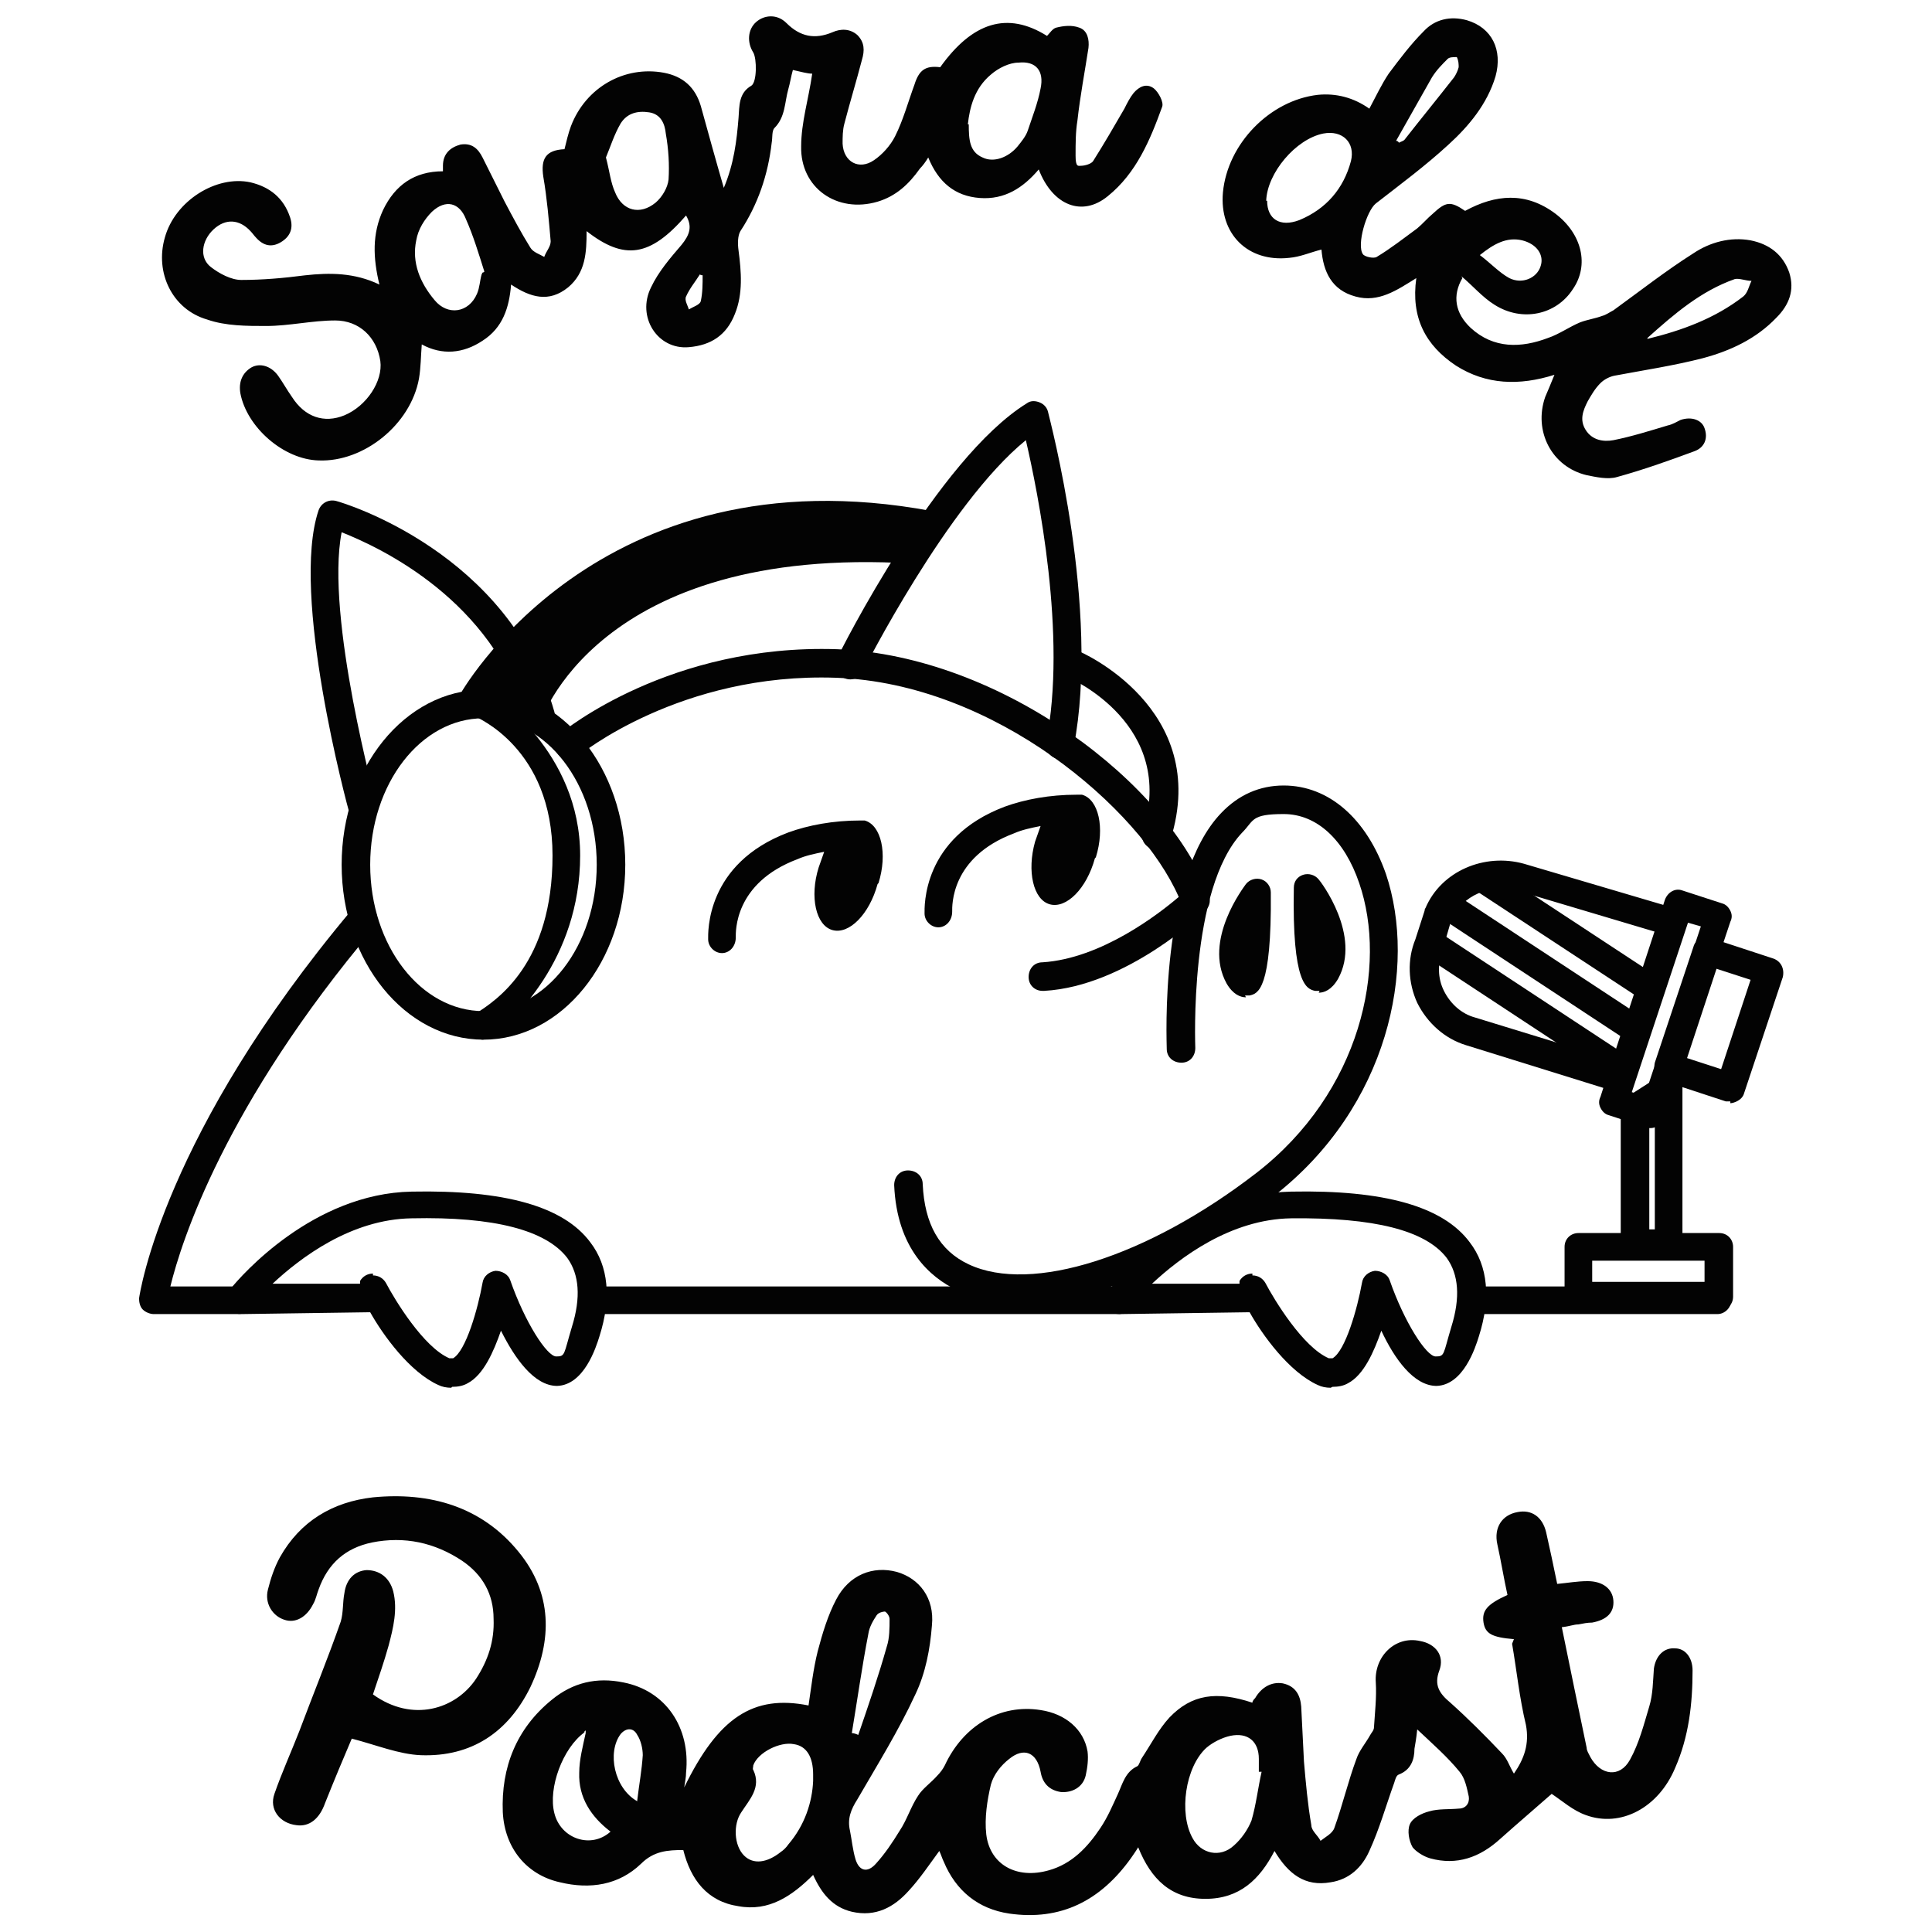
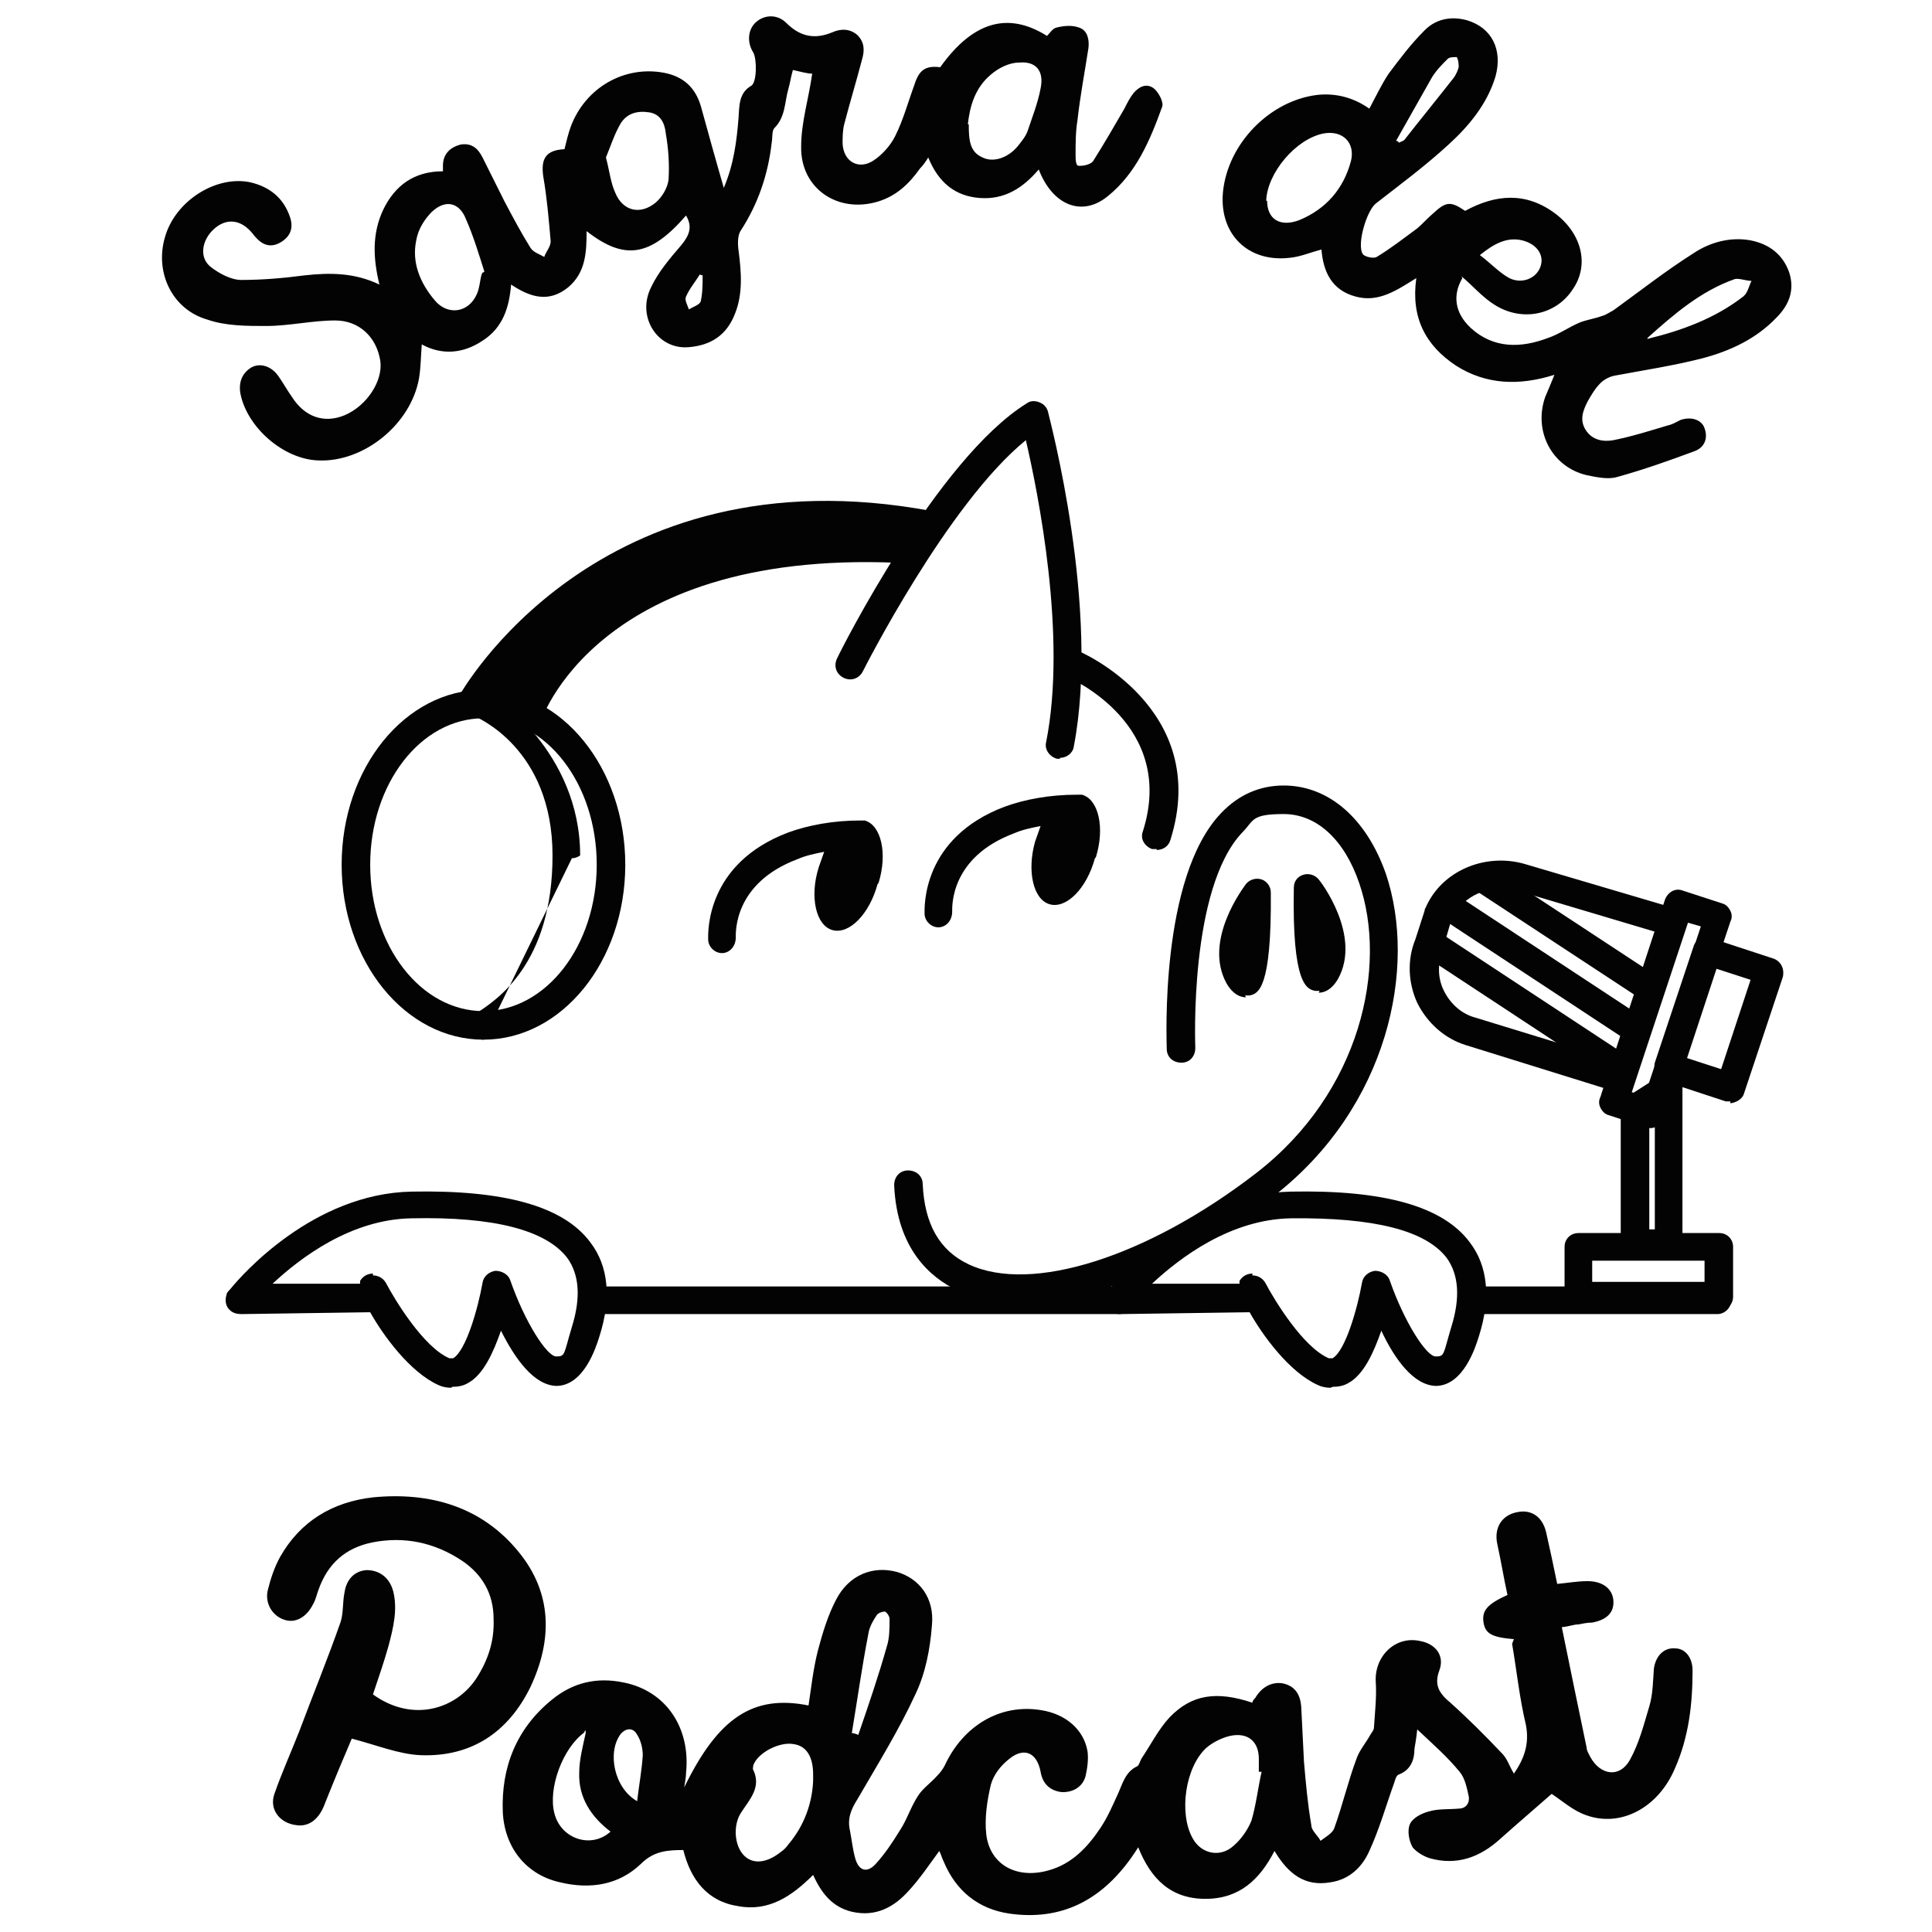
<svg xmlns="http://www.w3.org/2000/svg" version="1.1" viewBox="0 0 209.8 209.8">
  <path d="M110.8 141.5c-2.6 0-4.9-.5-6.9-1.4-2.9-1.4-6.5-4.5-6.8-11.4 0-.9.6-1.6 1.5-1.6s1.6.6 1.6 1.5c.2 4.3 1.8 7.2 5 8.7 6.8 3.2 19.4-.8 31.2-9.9 11.4-8.8 14.3-22.5 11.2-31.5-1.6-4.7-4.6-7.5-8.2-7.5s-3.2.7-4.5 2c-5.8 6.1-5.1 23.2-5.1 23.4 0 .9-.6 1.6-1.5 1.6s-1.6-.6-1.6-1.5c0-.8-.8-18.6 5.9-25.6 1.9-2 4.2-3 6.8-3 4.9 0 9 3.6 11.1 9.6 3.4 10.1.3 25.3-12.2 35-9.7 7.5-19.7 11.6-27.5 11.6Z" fill="#030303" />
  <path d="M135.3 108.3c-.6 0-1.4-.3-2.1-1.5-2.6-4.7 1.9-10.5 2.1-10.8.4-.5 1.1-.7 1.7-.5.6.2 1 .8 1 1.4.1 10.6-1.4 11-2.3 11.2h-.5ZM143.3 107.6h-.5c-.9-.2-2.5-.7-2.3-11.2 0-.7.4-1.2 1-1.4.6-.2 1.3 0 1.7.5.2.2 4.7 6.1 2.1 10.8-.7 1.2-1.5 1.5-2.1 1.5Zm.9-2.6Zm-1.7-.2ZM49 150.7c-.5 0-1-.1-1.4-.3-3.1-1.4-6-5.4-7.4-7.9h-.1l-13.9.2c-.4 0-.9-.1-1.2-.4-.5-.4-.6-1.1-.4-1.7 0-.2.2-.4.4-.6 1.2-1.5 9-10.4 19.7-10.6 10.1-.2 16.5 1.6 19.4 5.5 2 2.6 2.3 6.1 1 10.2-.4 1.3-1.7 5.3-4.6 5.4-2.5 0-4.6-3-6.1-6-.8 2.3-1.9 4.8-3.6 5.7-.5.3-1.1.4-1.7.4Zm-8.5-12.2c.6 0 1.1.3 1.4.8 1 1.9 4.1 7 6.9 8.2h.4c1.4-.8 2.7-5.4 3.2-8.2.1-.7.7-1.2 1.4-1.3.7 0 1.4.4 1.6 1 1.6 4.6 4 8.3 5 8.3s.8-.2 1.7-3.2c1-3.2.8-5.7-.5-7.5-2.3-3-7.9-4.5-16.9-4.3-6.6.1-12.1 4.3-15.1 7.1h9.5v-.3c.3-.5.8-.8 1.4-.8ZM144.5 150.7c-.5 0-1-.1-1.4-.3-3.1-1.4-6-5.4-7.4-7.9h-.1l-13.9.2h-.1c-.4 0-.9-.1-1.2-.4-.4-.5-.6-1.1-.3-1.7 0-.2.2-.4.4-.6 1.2-1.5 9-10.4 19.7-10.6 10.1-.2 16.5 1.6 19.4 5.5 2 2.6 2.3 6.1 1 10.2-.4 1.3-1.7 5.3-4.6 5.4-2.5 0-4.6-3-6-6-.8 2.3-1.9 4.8-3.6 5.7-.5.3-1.1.4-1.7.4Zm-8.5-12.2c.6 0 1.1.3 1.4.8 1 1.9 4.1 7 6.9 8.2h.4c1.4-.8 2.7-5.4 3.2-8.2.1-.7.7-1.2 1.4-1.3.7 0 1.4.4 1.6 1 1.6 4.6 4 8.3 5 8.3s.8-.2 1.7-3.2c1-3.2.8-5.7-.5-7.5-2.3-3-7.9-4.4-16.9-4.3-6.6.1-12.1 4.3-15.1 7.1h9.5v-.3c.3-.5.8-.8 1.4-.8ZM52.5 112.9c-8.5 0-15.4-8.5-15.4-19s6.9-19 15.4-19 15.4 8.5 15.4 19-6.9 19-15.4 19Zm0-34.9c-6.8 0-12.3 7.1-12.3 15.9s5.5 15.9 12.3 15.9 12.3-7.1 12.3-15.9S59.3 78 52.5 78Z" fill="#030303" />
-   <path d="M52.5 112.9c-.5 0-1-.2-1.3-.7-.5-.7-.3-1.6.4-2.1 2.4-1.5 8.4-5.5 8.4-17.2s-8.3-15-8.4-15.1c-.7-.5-.9-1.4-.5-2.1.5-.7 1.4-.9 2.1-.5.4.3 9.8 6.4 9.8 17.7s-7.4 18.2-9.8 19.7c-.3.2-.6.3-.9.3Z" fill="#030303" />
-   <path d="M39.5 89.6c-.7 0-1.3-.4-1.5-1.1-.3-1-6.5-24-3.4-33.1.3-.8 1.1-1.2 1.9-1 .8.2 18.8 5.6 23.7 22.9.2.8-.2 1.7-1.1 1.9-.8.2-1.7-.2-1.9-1.1-3.7-12.9-15.8-18.6-20.1-20.3-1.8 9.2 3.8 29.5 3.8 29.7.2.8-.3 1.7-1.1 1.9h-.4ZM26 142.7h-9.3c-.4 0-.9-.2-1.2-.5-.3-.3-.4-.8-.4-1.2.1-.7 2.7-17.9 23.1-42.2.5-.7 1.5-.7 2.2-.2.7.5.7 1.5.2 2.2-16.2 19.2-20.9 34-22.1 38.9h7.4c.9 0 1.5.7 1.5 1.5s-.7 1.5-1.5 1.5ZM113.2 107.6c-.8 0-1.5-.6-1.5-1.5s.6-1.6 1.5-1.6c6.4-.4 12.7-5.3 14.8-7.1-4.2-9.6-20-23.2-37.2-23.8-16.9-.6-27.9 8.4-28 8.5-.7.5-1.6.5-2.2-.2-.5-.7-.5-1.6.2-2.2.5-.4 12-9.8 30.1-9.2 17.9.7 36.1 14.7 40.4 26.8.2.6 0 1.2-.4 1.6-.3.3-8.6 8.2-17.5 8.7Z" fill="#030303" />
+   <path d="M52.5 112.9c-.5 0-1-.2-1.3-.7-.5-.7-.3-1.6.4-2.1 2.4-1.5 8.4-5.5 8.4-17.2s-8.3-15-8.4-15.1c-.7-.5-.9-1.4-.5-2.1.5-.7 1.4-.9 2.1-.5.4.3 9.8 6.4 9.8 17.7c-.3.2-.6.3-.9.3Z" fill="#030303" />
  <path d="M115.1 82.4h-.3c-.8-.2-1.4-1-1.2-1.8 2.3-11.5-.9-27.2-2.2-32.8-8.5 6.9-17.6 24.9-17.7 25.1-.4.8-1.3 1.1-2.1.7-.8-.4-1.1-1.3-.7-2.1.4-.9 10.9-21.7 20.6-27.7.4-.3.9-.3 1.4-.1.5.2.8.6.9 1 .2.9 5.7 21.4 2.8 36.4-.1.7-.8 1.2-1.5 1.2Z" fill="#030303" />
  <path d="m102.1 58-1.6 2.5c-.3.5-.8.7-1.4.7-34.4-2.1-40.5 17.3-40.5 17.5-.1.4-.5.8-.9 1-.2 0-.4.1-.6.1s-.5 0-.7-.2c-3.3-1.8-4.6-1.7-4.8-1.7-.6.2-1.2 0-1.6-.4-.4-.5-.5-1.2-.2-1.8.1-.3 15-27 51.4-20.2.5 0 .9.4 1.1.9.2.5.2 1-.1 1.4ZM125.6 92.2h-.5c-.8-.3-1.3-1.1-1-1.9 3.7-11.6-7.8-16.6-8.2-16.8-.8-.3-1.2-1.2-.8-2 .3-.8 1.2-1.2 2-.8.1 0 14.5 6.2 10 20.5-.2.7-.8 1.1-1.5 1.1ZM121.5 142.7H65c-.9 0-1.5-.7-1.5-1.5s.7-1.5 1.5-1.5h56.5c.9 0 1.5.7 1.5 1.5s-.7 1.5-1.5 1.5ZM95.3 96c-.9 3.3-3.1 5.5-4.9 5-1.8-.5-2.5-3.6-1.5-6.8.2-.6.4-1.1.6-1.7-1 .2-2 .4-2.9.8-6.9 2.6-6.7 7.9-6.7 8.5 0 1-.7 1.7-1.5 1.7s-1.5-.7-1.5-1.5c0-.7-.3-8.2 8.7-11.6 2.2-.8 4.9-1.3 7.8-1.3h.5c1.8.5 2.5 3.6 1.5 6.8ZM118.9 93.2c-.9 3.3-3.1 5.5-4.9 5-1.8-.5-2.5-3.6-1.6-6.8.2-.6.4-1.1.6-1.7-1 .2-2 .4-2.9.8-6.9 2.6-6.7 7.9-6.7 8.5 0 1-.7 1.7-1.5 1.7s-1.5-.7-1.5-1.5c0-.7-.3-8.2 8.7-11.6 2.2-.8 4.9-1.3 7.8-1.3H117.5c1.8.5 2.5 3.6 1.5 6.8ZM186.5 142.7h-25.4c-.9 0-1.5-.7-1.5-1.5s.7-1.5 1.5-1.5h25.4c.9 0 1.5.7 1.5 1.5s-.7 1.5-1.5 1.5ZM176.1 118.6h-.5l-16.4-5.1c-2.3-.7-4.2-2.4-5.3-4.6-1-2.2-1.1-4.7-.2-6.9l1-3.1s0-.2.1-.3c1.7-4 6.4-6 10.7-4.8l16.6 4.9c.4.1.7.4.9.8s.2.8 0 1.2l-5.6 16.8c-.2.6-.8 1.1-1.5 1.1Zm-18.5-18.7-.9 3.1v.1c-.6 1.5-.6 3.1.1 4.5s1.9 2.5 3.4 2.9l15 4.6 4.6-13.9-15.1-4.5c-2.8-.8-6 .6-7 3.1Zm-2.4 2.6Z" fill="#030303" />
  <path d="M179.5 122.5h-.5l-4.3-1.4c-.4-.1-.7-.4-.9-.8-.2-.4-.2-.8 0-1.2l.8-2.5 6.2-18.9c.3-.8 1.1-1.3 1.9-1l4.3 1.4c.4.1.7.4.9.8.2.4.2.8 0 1.2l-7.1 21.3c-.1.4-.4.7-.8.9-.2.1-.5.2-.7.2Zm-2.3-3.9 1.4.4 6.1-18.4-1.4-.4-6.1 18.4Z" fill="#030303" />
  <path d="M175.4 117.2c-.3 0-.6 0-.8-.3L155 104c-.7-.5-.9-1.4-.4-2.1.5-.7 1.4-.9 2.1-.4l19.6 12.9c.7.5.9 1.4.4 2.1-.3.5-.8.7-1.3.7ZM176.9 112.9c-.3 0-.6 0-.8-.3l-19.6-12.9c-.7-.5-.9-1.4-.4-2.1.5-.7 1.4-.9 2.1-.4l19.6 12.9c.7.5.9 1.4.4 2.1-.3.5-.8.7-1.3.7ZM178.4 108.4c-.3 0-.6 0-.8-.3l-17.2-11.3c-.7-.5-.9-1.4-.4-2.1.5-.7 1.4-.9 2.1-.4l17.2 11.3c.7.5.9 1.4.4 2.1-.3.5-.8.7-1.3.7ZM187.9 119.6h-.5l-6.7-2.2c-.8-.3-1.2-1.1-1-2l4.2-12.6c.1-.4.4-.7.8-.9.4-.2.8-.2 1.2 0l6.7 2.2c.8.3 1.2 1.1 1 2l-4.2 12.6c-.1.4-.4.7-.8.9-.2.1-.5.2-.7.2Zm-4.7-4.7 3.7 1.2 3.2-9.7-3.7-1.2-3.2 9.7Z" fill="#030303" />
  <path d="M177.6 136.6c-.4 0-.8-.2-1.1-.4-.3-.3-.5-.7-.5-1.1v-14.7c0-.5.3-1 .7-1.3l3.6-2.3c.5-.3 1.1-.3 1.6 0s.8.8.8 1.3V135c0 .8-.7 1.5-1.5 1.5h-3.6Zm1.5-15.4v12.3h.6v-12.6l-.6.3Z" fill="#030303" />
  <path d="M186.7 142.3h-15.3c-.9 0-1.5-.7-1.5-1.5v-5.4c0-.9.7-1.5 1.5-1.5h15.3c.9 0 1.5.7 1.5 1.5v5.4c0 .9-.7 1.5-1.5 1.5Zm-13.8-3.1h12.2v-2.3h-12.2v2.3ZM164.4 178c-2.4-.2-3.1-.6-3.3-1.8-.2-1.3.4-2 2.6-3-.4-1.8-.7-3.7-1.1-5.5-.4-1.8.5-3.2 2.2-3.5 1.5-.3 2.7.5 3.1 2.2.4 1.8.8 3.6 1.2 5.6 1.1-.1 2.2-.3 3.3-.3 1.6 0 2.7.8 2.8 2.1.1 1.3-.7 2.1-2.3 2.4-.5 0-1 .1-1.5.2-.5 0-.9.2-1.8.3.9 4.4 1.8 8.8 2.7 13.1 0 .3.2.6.4 1 1.1 2 3.2 2.3 4.3.3 1-1.8 1.5-3.8 2.1-5.8.4-1.3.4-2.8.5-4.1.2-1.4 1.1-2.3 2.3-2.2 1.1 0 1.9 1 1.9 2.4 0 3.6-.4 7.2-1.9 10.6-1.8 4.3-5.9 6.5-9.7 5.1-1.4-.5-2.5-1.5-3.7-2.3-1.7 1.5-3.7 3.2-5.6 4.9-2.2 2-4.7 2.9-7.6 2.1-.7-.2-1.5-.7-1.9-1.2-.4-.7-.6-1.8-.3-2.5s1.3-1.2 2.1-1.4c1-.3 2.2-.2 3.2-.3.8 0 1.2-.6 1.1-1.3-.2-.9-.4-2-1-2.7-1.3-1.6-2.9-3-4.6-4.6-.1 1-.2 1.5-.3 2.1 0 1.2-.4 2.3-1.7 2.8-.3.1-.4.6-.5.9-.9 2.5-1.6 5-2.7 7.4-.8 1.8-2.2 3.1-4.2 3.4-2.8.5-4.6-.9-6.1-3.4-1.6 3.1-3.8 5.2-7.5 5.2s-5.9-2.1-7.3-5.6c-.3.5-.6.9-.8 1.2-3.3 4.6-7.6 6.8-13.2 6-3.4-.5-5.8-2.5-7.1-5.6-.2-.4-.3-.8-.5-1.2-1.1 1.5-2.1 3-3.3 4.3-1.6 1.8-3.6 2.9-6.2 2.3-2.1-.5-3.3-2-4.2-4-2.3 2.3-4.8 4-8.1 3.4-3.4-.5-5.2-2.9-6-6.1-1.7 0-3.2.1-4.6 1.5-2.4 2.3-5.5 2.8-8.8 2-3.6-.8-6-3.7-6.2-7.6-.2-4.9 1.5-9.1 5.3-12.2 2.3-1.9 4.9-2.5 7.8-1.9 4.6.9 7.3 4.9 6.8 9.8 0 .5-.1.9-.2 1.6 3.7-7.6 7.5-10.1 13.5-8.9.3-2 .5-3.9 1-5.9.5-1.9 1.1-3.9 2-5.6 1.4-2.7 4-3.7 6.6-3 2.4.7 4.1 2.8 3.8 5.8-.2 2.6-.7 5.2-1.8 7.5-1.8 3.9-4.1 7.6-6.3 11.4-.7 1.1-1.1 2.1-.8 3.4.2 1 .3 2.1.6 3.1.4 1.3 1.3 1.5 2.2.5 1-1.1 1.8-2.3 2.6-3.6.8-1.2 1.2-2.6 2-3.8.5-.8 1.4-1.4 2.1-2.2.3-.3.6-.7.8-1.1 2-4.3 6-6.7 10.4-6 2.7.4 4.7 2.1 5.1 4.5.1.8 0 1.7-.2 2.6-.3 1.3-1.5 1.9-2.7 1.8-1.3-.2-2-1-2.2-2.2-.4-2.1-1.8-2.7-3.4-1.4-.9.7-1.7 1.7-2 2.8-.4 1.7-.7 3.6-.5 5.4.4 3.3 3.3 4.9 6.8 3.9 2.5-.7 4.2-2.5 5.6-4.6.8-1.2 1.3-2.4 1.9-3.7.5-1.1.8-2.4 2.1-3 .2-.1.3-.6.5-.9 1-1.5 1.8-3.1 3-4.4 2.4-2.5 5.1-2.9 9-1.6 0-.2.2-.4.3-.5.7-1.2 1.8-1.8 3-1.6 1.4.3 1.9 1.3 2 2.5l.3 6c.2 2.3.4 4.6.8 6.9 0 .6.7 1.1 1 1.7.5-.4 1.3-.8 1.5-1.4.9-2.5 1.5-5.1 2.4-7.5.3-.9 1-1.7 1.5-2.6.1-.2.4-.5.4-.8.1-1.6.3-3.3.2-4.9-.2-2.8 2.1-5.1 4.8-4.5 1.7.3 2.7 1.6 2.1 3.2-.6 1.6 0 2.5 1.2 3.5 1.9 1.7 3.8 3.6 5.6 5.5.6.6.8 1.4 1.3 2.2 1.1-1.6 1.7-3.2 1.3-5.3-.7-2.9-1-5.9-1.5-8.8ZM63.5 188.1c-2.4 1.7-4 6.1-3.3 8.8.7 2.8 4 3.9 6.1 2-2.1-1.6-3.5-3.7-3.4-6.4 0-1.4.4-2.9.7-4.3v-.3l-.2.2Zm24.8 5.2v-.6c0-1.9-.7-3.1-2.1-3.3-1.5-.3-3.9.9-4.4 2.3 0 .2-.1.4 0 .5.9 1.9-.4 3.2-1.3 4.6-.9 1.3-.8 3.6.3 4.7 1 1 2.5.8 4-.4.3-.2.6-.5.8-.8 1.8-2.1 2.6-4.6 2.7-6.9Zm48.6-.9h-.2V191c0-1.9-1.2-2.9-3.1-2.5-.9.2-1.9.7-2.6 1.3-2.3 2.1-3 7.1-1.5 9.8.9 1.7 3 2.2 4.5.8.8-.7 1.5-1.7 1.9-2.7.5-1.7.7-3.5 1.1-5.3Zm-44.4-4.2c.2 0 .5.1.7.2 1.1-3.2 2.2-6.4 3.1-9.6.3-.9.3-2 .3-3 0-.3-.3-.7-.5-.8-.2 0-.7.1-.9.4-.4.6-.8 1.3-.9 2-.7 3.6-1.2 7.2-1.8 10.8Zm-23.3 7.3c.2-1.7.5-3.3.6-4.9 0-.7-.2-1.6-.6-2.2-.4-.8-1.2-.8-1.8-.1-1.5 2-.7 5.9 1.8 7.3ZM38.2 188.8c-.9 2.1-1.9 4.5-2.9 7-.6 1.7-1.7 2.6-3.1 2.4-1.8-.2-3-1.7-2.4-3.4.8-2.3 1.8-4.5 2.7-6.8 1.5-4 3.1-7.9 4.5-11.9.3-1 .2-2.1.4-3.1.2-1.5 1.1-2.4 2.4-2.5 1.4 0 2.5.8 2.9 2.3.5 2 0 4-.5 5.9-.5 1.8-1.1 3.5-1.7 5.3 4.3 3.1 9 1.6 11.2-1.7 1.3-2 2-4.1 1.9-6.5 0-2.7-1.2-4.8-3.4-6.3-3-2-6.3-2.7-9.8-2-2.9.6-4.8 2.3-5.8 5.1-.2.5-.3 1.1-.6 1.6-.7 1.4-1.9 2.1-3.1 1.7-1.3-.4-2.2-1.8-1.8-3.3.3-1.2.7-2.4 1.3-3.5 2.2-3.9 5.7-6 10.1-6.5 6.2-.6 11.8 1 15.8 5.9 3.7 4.5 3.7 9.6 1.3 14.7-2.4 4.9-6.4 7.6-11.9 7.4-2.4-.1-4.8-1.1-7.5-1.8ZM88.2 8c-.5 0-1.2-.2-2.1-.4-.2.7-.3 1.4-.5 2.1-.4 1.4-.3 3-1.5 4.2-.3.3-.2 1.1-.3 1.6-.4 3.5-1.5 6.7-3.4 9.6-.3.5-.3 1.4-.2 2.1.3 2.3.5 4.7-.4 6.9-.9 2.3-2.6 3.4-5 3.6-3.4.3-5.7-3.3-4.1-6.5.8-1.7 2.1-3.2 3.3-4.6.9-1.1 1.2-2 .5-3.2-3.9 4.5-6.7 4.9-10.8 1.7 0 2.3-.1 4.5-2 6.1-2.1 1.7-4.1 1.1-6.2-.3-.2 2.5-.9 4.7-3.1 6.1-2.1 1.4-4.4 1.6-6.6.4-.1 1.3-.1 2.5-.3 3.7-.9 5-6 9.1-10.9 8.9-3.8-.1-7.8-3.6-8.5-7.3-.2-1.2.2-2.2 1.2-2.8.9-.5 2.1-.2 2.9.9.5.7 1 1.6 1.5 2.3 1.4 2.2 3.5 2.9 5.7 2 2.4-1 4.2-3.7 3.9-5.9-.4-2.6-2.3-4.4-4.9-4.4-2.5 0-5 .6-7.5.6-2.1 0-4.4 0-6.4-.7-3.8-1.1-5.7-5.1-4.6-8.9 1.1-4 5.6-6.8 9.3-6 2.1.5 3.6 1.7 4.3 3.8.4 1.2 0 2.1-1 2.7-1 .6-1.9.4-2.7-.5-.2-.2-.4-.5-.6-.7-1.2-1.3-2.7-1.4-4-.2-1.3 1.2-1.6 3.1-.3 4.1.9.7 2.2 1.4 3.3 1.4 2.3 0 4.6-.2 6.9-.5 2.7-.3 5.4-.3 8.1 1-.7-2.9-.8-5.5.4-8.1 1.3-2.7 3.4-4.2 6.5-4.2V18c0-1.3.8-2 1.9-2.3 1.2-.2 1.9.4 2.4 1.4l2.4 4.8c.9 1.7 1.8 3.4 2.8 5 .3.5 1 .7 1.5 1 .2-.6.7-1.1.7-1.7-.2-2.3-.4-4.7-.8-7-.3-2 .3-2.9 2.3-3 .2-.8.4-1.7.7-2.5 1.6-4.2 5.8-6.6 10.1-5.8 2.1.4 3.4 1.6 4 3.6.8 2.9 1.6 5.8 2.5 8.9 1.1-2.6 1.4-5.1 1.6-7.6.1-1.3 0-2.7 1.4-3.5.6-.4.6-2.9.2-3.6-.7-1.1-.6-2.5.3-3.3.9-.8 2.3-.9 3.3.1 1.5 1.5 3.1 1.8 5 1 .9-.4 1.9-.4 2.7.3.8.8.8 1.7.5 2.7-.6 2.3-1.3 4.6-1.9 6.9-.2.7-.2 1.5-.2 2.2.1 2 1.8 2.9 3.4 1.8.9-.6 1.8-1.6 2.3-2.6.9-1.8 1.4-3.7 2.1-5.6.5-1.6 1.2-2.1 2.8-1.9 3.5-4.9 7.3-6.1 11.6-3.4.3-.3.6-.8 1-.9.8-.2 1.7-.3 2.5 0 .9.3 1.1 1.3 1 2.2-.4 2.6-.9 5.2-1.2 7.9-.2 1.2-.2 2.5-.2 3.8s.3 1.1.6 1.1c.4 0 1.1-.2 1.3-.5 1.2-1.9 2.3-3.8 3.4-5.7.3-.6.6-1.2 1-1.7.6-.7 1.4-1.1 2.2-.5.5.4 1.1 1.5.9 2-1.3 3.6-2.8 7.2-5.9 9.7-2.8 2.3-6 1-7.5-2.9-1.7 2-3.7 3.3-6.4 3.1s-4.5-1.7-5.6-4.4c-.3.5-.6.9-.9 1.2-1.2 1.7-2.6 3-4.6 3.6-4.4 1.3-8.4-1.5-8.3-6 0-2.6.8-5.1 1.2-7.9ZM52.4 29.6s.1 0 .2-.1c-.6-1.9-1.2-3.9-2-5.7-.7-1.8-2.2-2.2-3.7-.8-.8.8-1.5 1.9-1.7 3.1-.5 2.4.4 4.6 2 6.5 1.4 1.7 3.7 1.4 4.6-.7.3-.7.3-1.4.5-2.1Zm52.8-16.1c0 1.7.1 3 1.5 3.6 1.2.6 2.8 0 3.8-1.2.4-.5.9-1.1 1.1-1.7.5-1.5 1.1-3 1.4-4.6.4-1.9-.5-3-2.4-2.8-1 0-2.2.6-3 1.3-1.8 1.5-2.3 3.6-2.5 5.4Zm-39.4 3.6c.4 1.5.5 2.7 1 3.8.8 2 2.7 2.5 4.4 1.1.7-.6 1.3-1.6 1.4-2.5.1-1.6 0-3.3-.3-5-.1-1-.5-2.1-1.8-2.3s-2.4.1-3.1 1.2c-.7 1.2-1.1 2.5-1.6 3.7Zm10.6 12.8c-.1 0-.3 0-.4-.1-.5.8-1.1 1.5-1.5 2.4-.2.4.2 1 .3 1.4.5-.3 1.2-.5 1.3-.9.2-.9.2-1.9.2-2.8ZM158.8 30.2c-1.1 1.9-.8 3.8.9 5.4 2.5 2.3 5.5 2.2 8.4 1.1 1.2-.4 2.3-1.2 3.5-1.7.8-.3 1.6-.4 2.4-.7.4-.1.8-.4 1.2-.6 2.9-2.1 5.7-4.3 8.7-6.2 1.8-1.2 4-1.8 6.2-1.4 2 .4 3.5 1.5 4.2 3.5.6 1.9 0 3.5-1.4 4.9-2.2 2.3-5 3.6-8 4.4-3.1.8-6.4 1.3-9.6 1.9-.5.1-1.1.4-1.5.8-.6.6-1 1.3-1.4 2-.5 1-.9 2-.2 3.1s1.9 1.3 3 1.1c2-.4 3.9-1 5.9-1.6.5-.1 1-.4 1.4-.6 1.2-.4 2.3 0 2.6.9.4 1.1 0 2.1-1.1 2.5-2.7 1-5.5 2-8.4 2.8-1 .3-2.3 0-3.3-.2-3.8-.9-5.8-4.8-4.5-8.5.3-.7.6-1.4 1-2.4-3.8 1.2-7.4 1.1-10.7-1-3.3-2.2-4.9-5.2-4.3-9.5-2.1 1.3-4.1 2.7-6.6 2-2.6-.7-3.5-2.7-3.7-5.1-1.2.3-2.3.8-3.5.9-4.5.5-7.6-2.6-7.2-7.1.5-5.3 5.1-10 10.3-10.6 2-.2 3.9.3 5.6 1.5.7-1.3 1.3-2.6 2.1-3.8 1.2-1.6 2.4-3.2 3.8-4.6 1.2-1.3 2.9-1.7 4.7-1.2 2.7.8 3.9 3.2 3.1 6.1-.9 3-2.9 5.4-5.1 7.4-2.5 2.3-5.2 4.3-7.9 6.4-1 .8-2.1 4.5-1.4 5.5.2.3 1.2.5 1.5.3 1.5-.9 2.9-2 4.4-3.1.6-.5 1.1-1.1 1.7-1.6 1.4-1.3 1.9-1.4 3.5-.3 3.3-1.8 6.6-2.1 9.8.3 2.9 2.2 3.7 5.6 1.9 8.2-1.8 2.8-5.5 3.6-8.5 1.7-1.3-.8-2.4-2.1-3.6-3.1Zm-21.2-8.4c0 2 1.4 2.9 3.5 2.1 2.9-1.2 4.8-3.4 5.6-6.4.5-2-.9-3.4-3-3-3 .6-6.1 4.3-6.2 7.3Zm41.3 15c3.7-.9 7.3-2.2 10.4-4.6.5-.4.6-1.1.9-1.7-.6 0-1.3-.3-1.8-.2-3.7 1.3-6.6 3.8-9.5 6.4Zm-18.2-9.1c1.2.9 2.1 1.9 3.2 2.5 1.4.7 3 0 3.4-1.3.4-1.2-.4-2.4-2-2.8-1.7-.4-3.1.4-4.6 1.6Zm-9-12.4s.2.1.2.2c.2-.1.5-.2.6-.3 1.8-2.3 3.6-4.5 5.4-6.8.2-.3.4-.7.5-1.1 0-.3 0-.7-.2-1.1-.4 0-.8 0-1 .2-.6.6-1.2 1.2-1.7 2l-3.9 6.9Z" fill="#030303" />
</svg>